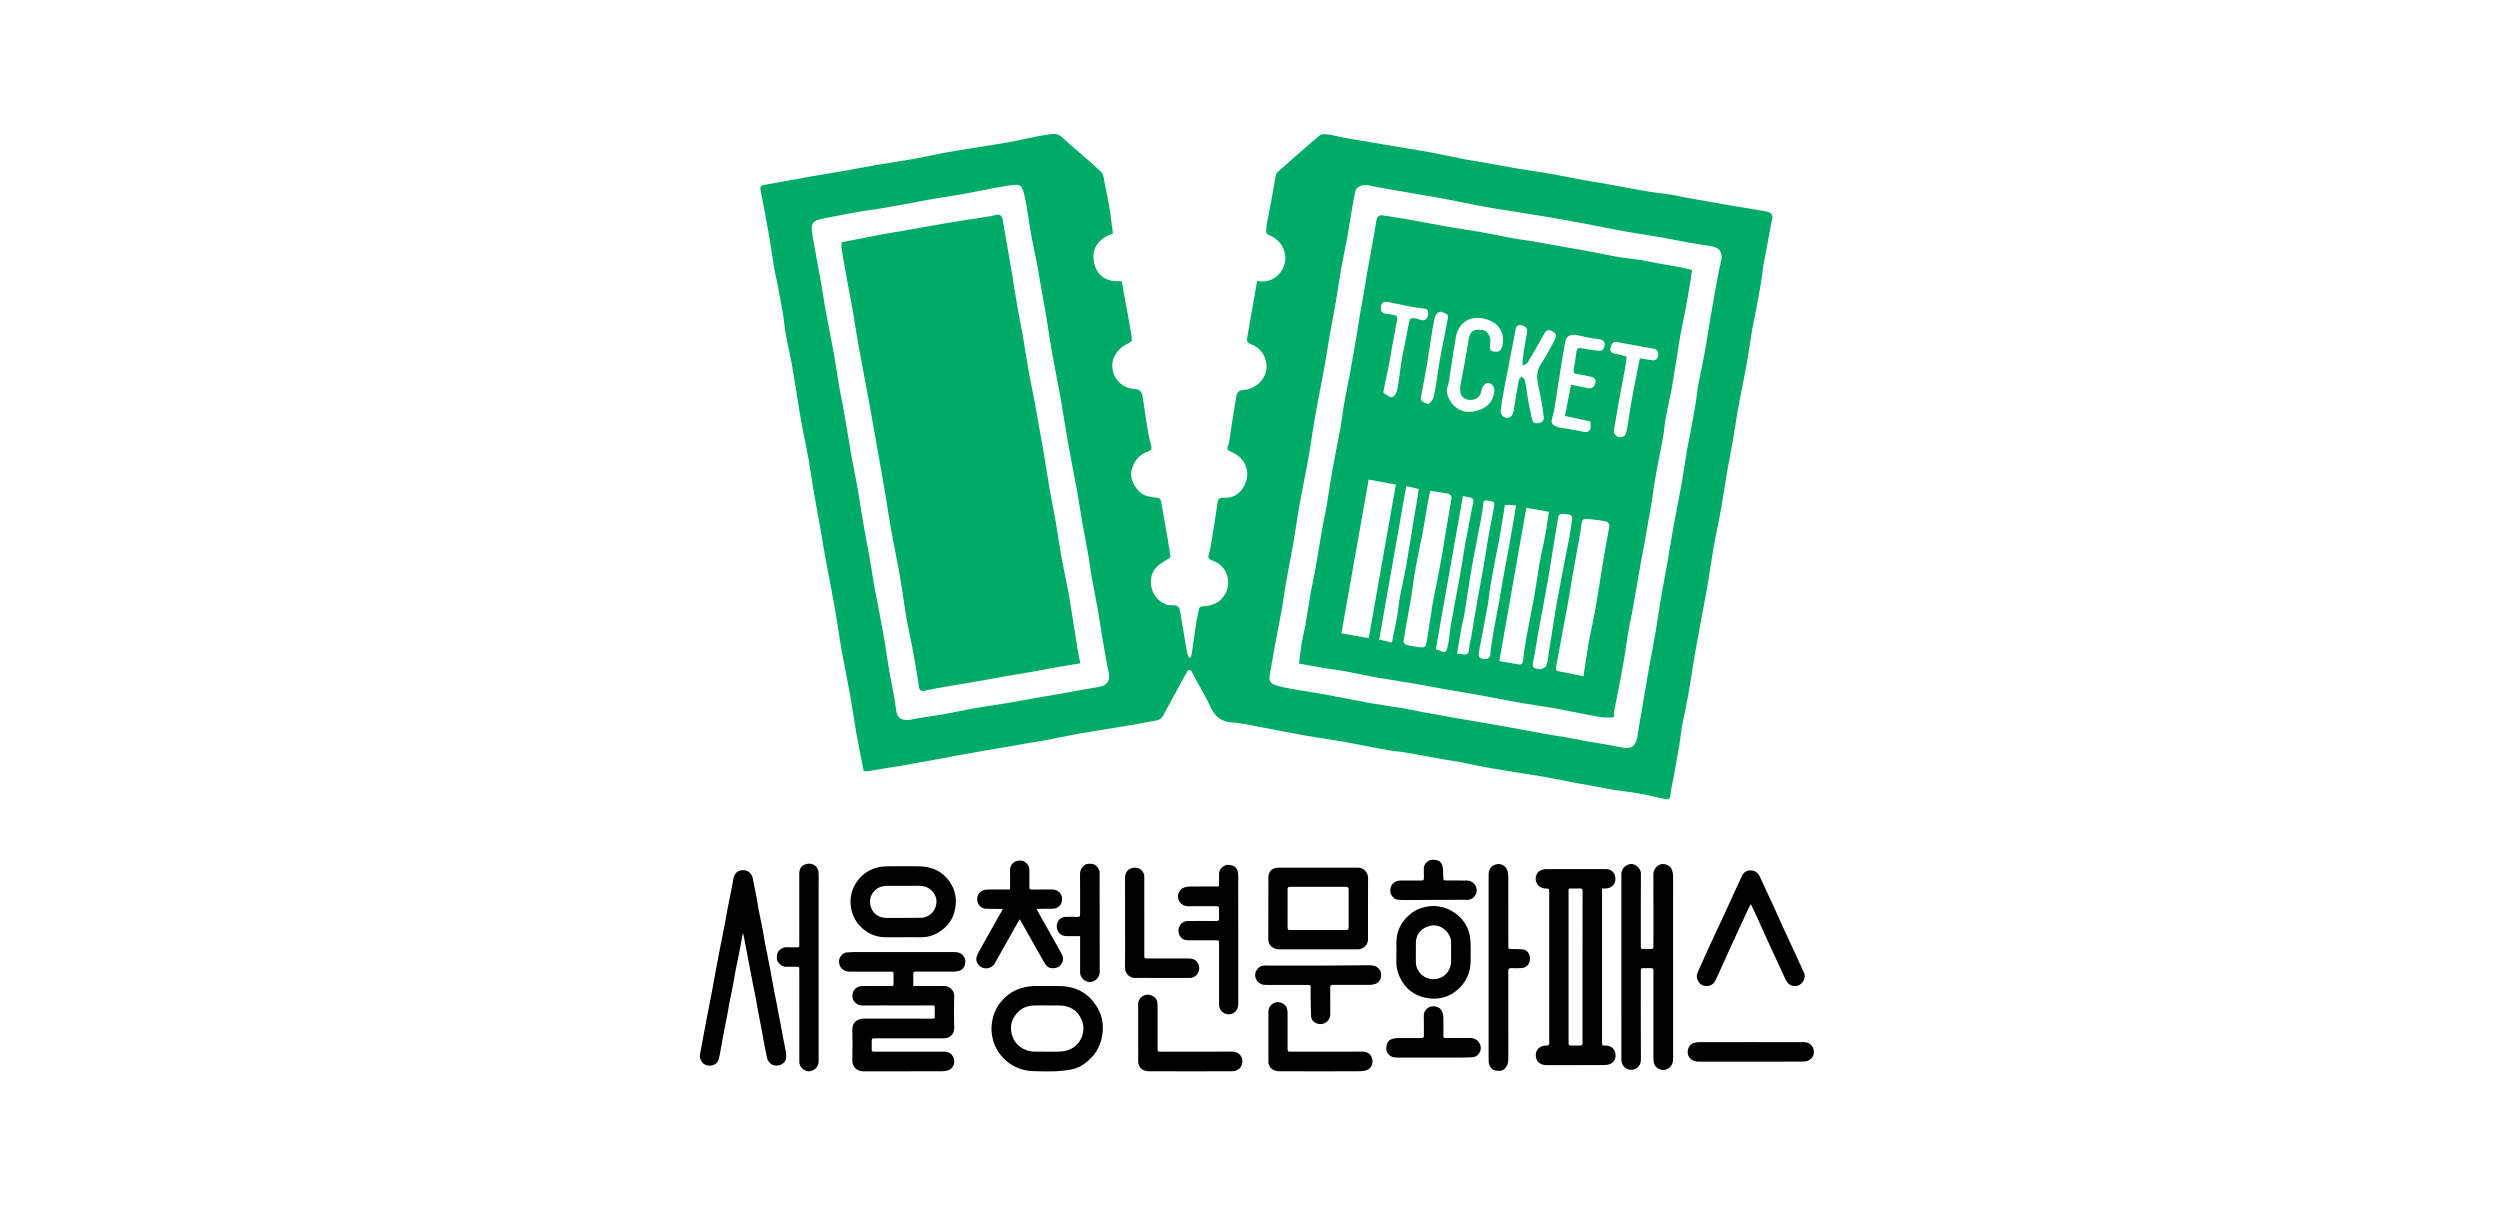
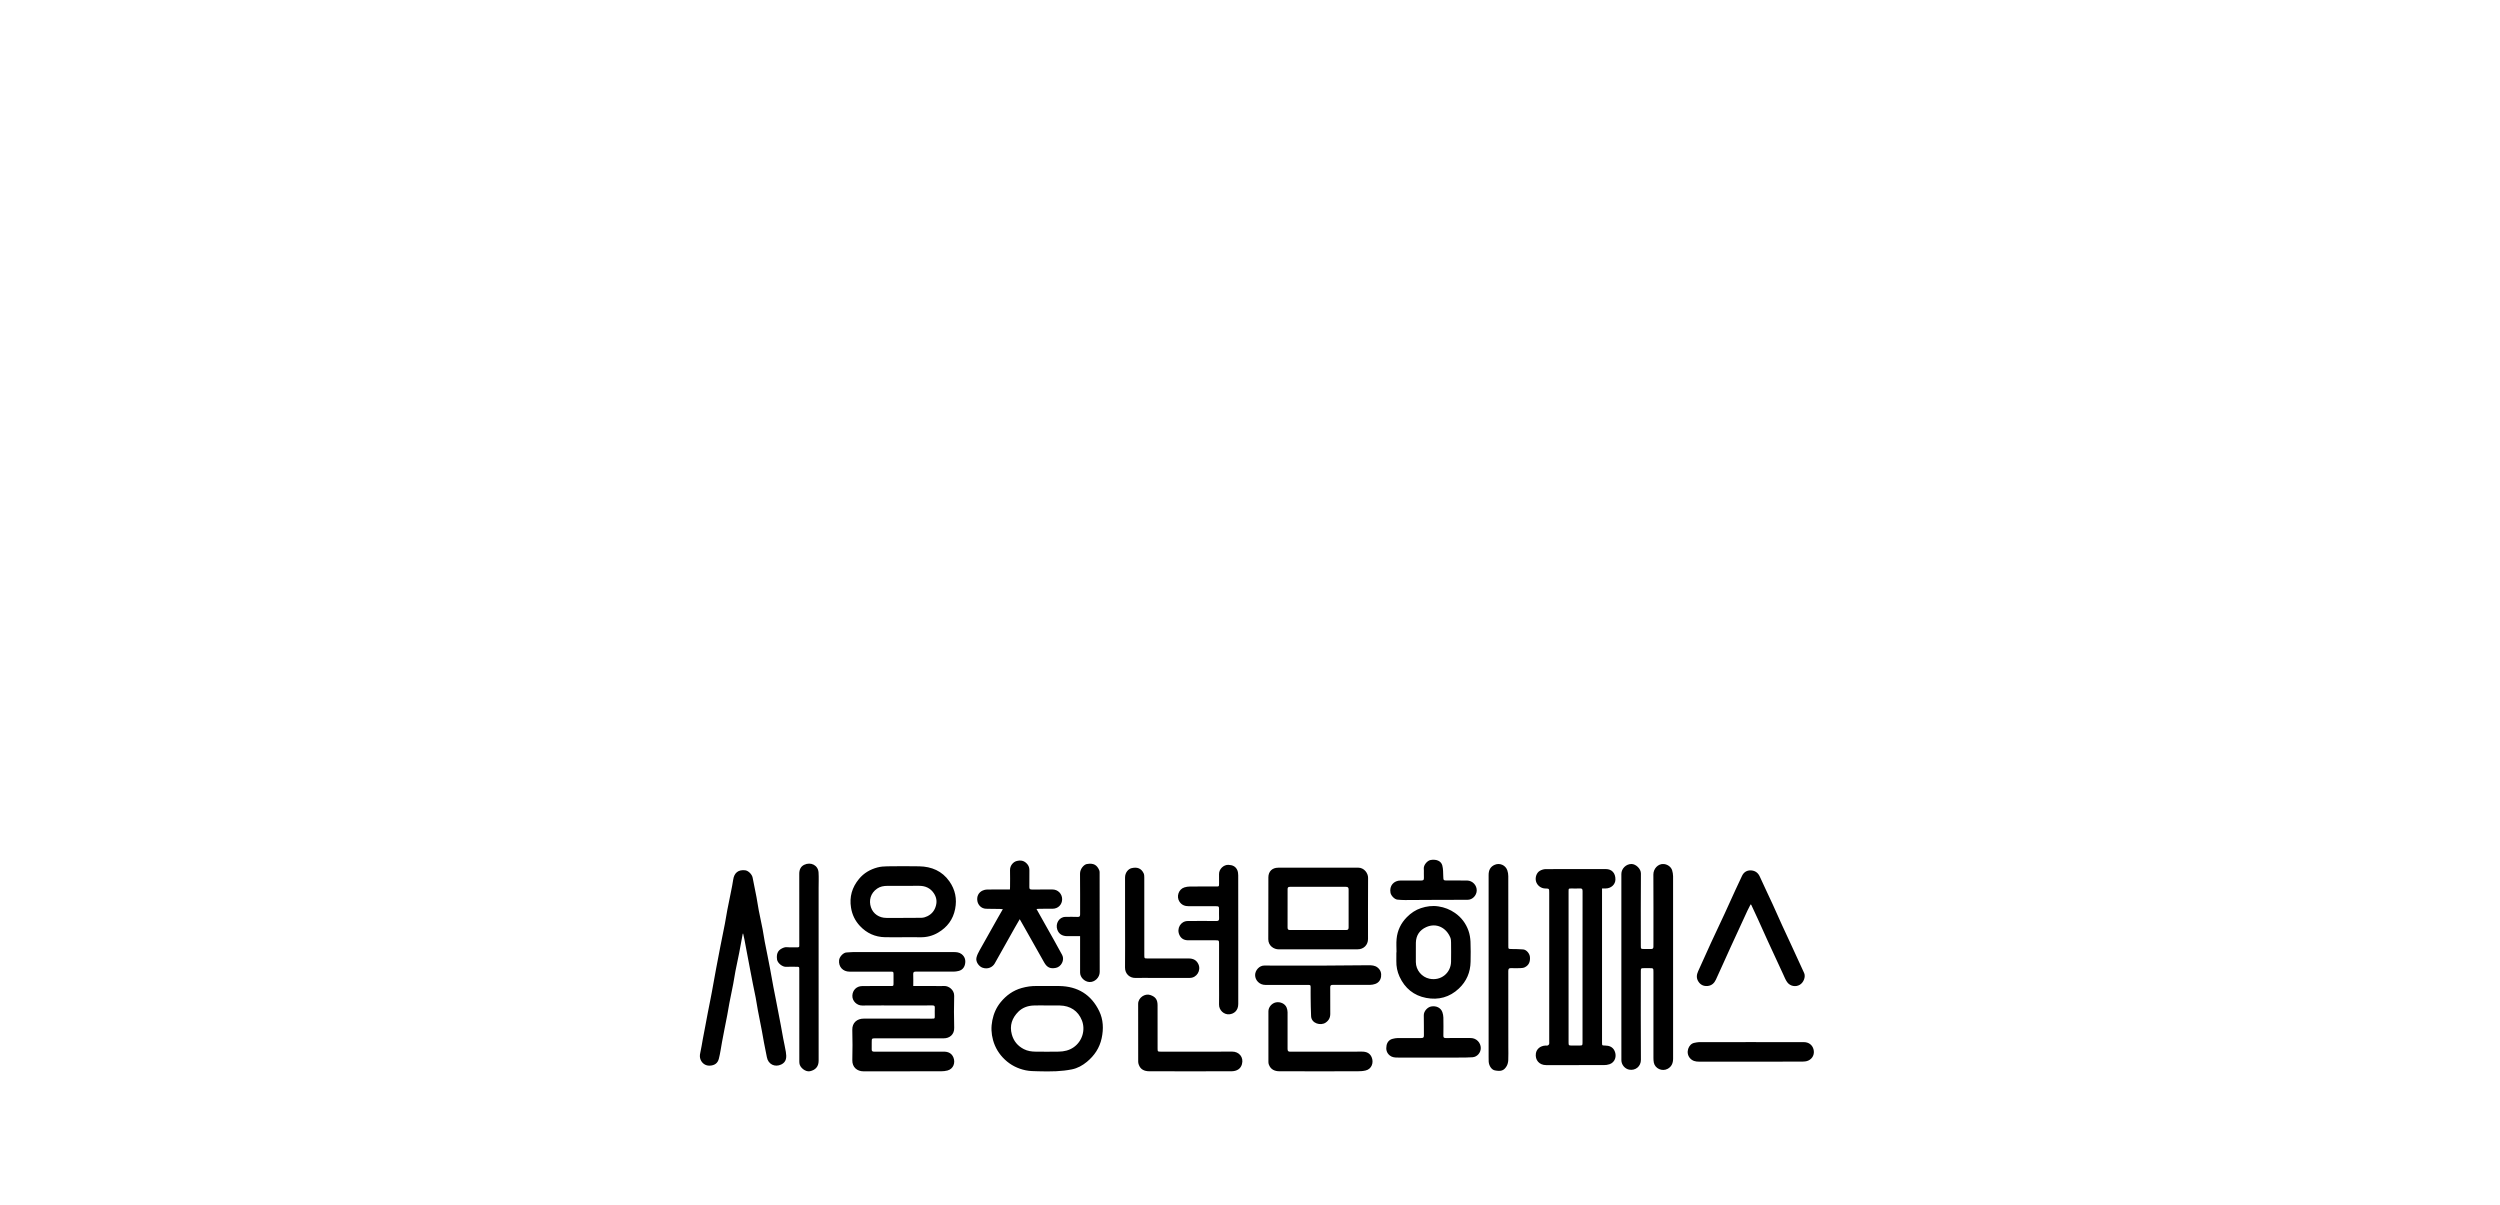
<svg xmlns="http://www.w3.org/2000/svg" width="112px" height="54px" viewBox="0 0 112 54" version="1.1">
  <title>main/ico_site_diverse_m_11</title>
  <g id="Page-1" stroke="none" stroke-width="1" fill="none" fill-rule="evenodd">
    <g id="sfac-main-Quick-240513" transform="translate(-1550, -859)">
      <g id="main/ico_site_diverse_m_11" transform="translate(1550, 859)">
-         <rect id="Rectangle-Copy-23" x="0" y="0" width="112" height="54" />
        <g id="logo_pass" transform="translate(31.354, 6)">
          <path d="M39.543,37.319 L39.543,37.01 C39.543,35.981 39.542,34.951 39.545,33.922 C39.545,33.834 39.524,33.797 39.429,33.802 C39.303,33.81 39.177,33.804 39.051,33.804 C38.918,33.804 38.918,33.805 38.918,33.934 C38.918,34.777 38.918,35.62 38.918,36.464 C38.918,37.878 38.918,39.293 38.918,40.707 C38.918,40.827 38.929,40.839 39.047,40.84 C39.164,40.842 39.28,40.841 39.396,40.84 C39.538,40.84 39.543,40.834 39.543,40.696 C39.543,39.57 39.543,38.445 39.543,37.319 M40.417,33.804 L40.417,33.937 C40.417,36.192 40.417,38.447 40.417,40.703 C40.417,40.838 40.417,40.839 40.553,40.84 C40.741,40.842 40.901,40.903 40.981,41.084 C41.086,41.32 41.001,41.593 40.751,41.678 C40.671,41.705 40.582,41.716 40.498,41.716 C39.637,41.719 38.776,41.718 37.915,41.717 C37.597,41.717 37.413,41.483 37.453,41.197 C37.482,40.994 37.651,40.852 37.889,40.841 C37.922,40.84 37.958,40.848 37.987,40.837 C38.012,40.827 38.038,40.8 38.047,40.775 C38.058,40.745 38.051,40.709 38.051,40.676 C38.051,38.447 38.051,36.219 38.051,33.99 C38.051,33.808 38.051,33.808 37.868,33.804 C37.682,33.8 37.51,33.667 37.46,33.489 C37.411,33.313 37.481,33.097 37.633,33.011 C37.709,32.968 37.805,32.937 37.892,32.936 C38.79,32.931 39.688,32.931 40.585,32.934 C40.858,32.934 41.02,33.116 41.017,33.4 C41.015,33.628 40.822,33.803 40.571,33.804 C40.525,33.804 40.479,33.804 40.417,33.804 M9.56,38.174 C9.906,38.174 10.231,38.174 10.557,38.174 C10.687,38.174 10.817,38.179 10.946,38.173 C11.147,38.163 11.4,38.349 11.393,38.614 C11.382,39.092 11.38,39.571 11.394,40.049 C11.402,40.345 11.188,40.518 10.925,40.517 C10.456,40.515 9.987,40.516 9.518,40.516 C8.973,40.516 8.428,40.516 7.882,40.517 C7.699,40.517 7.699,40.518 7.699,40.696 C7.699,40.802 7.701,40.908 7.698,41.015 C7.696,41.083 7.729,41.112 7.793,41.114 C7.826,41.115 7.859,41.115 7.892,41.115 C8.903,41.115 9.914,41.116 10.925,41.114 C11.124,41.113 11.279,41.185 11.357,41.369 C11.455,41.603 11.366,41.887 11.09,41.96 C10.998,41.984 10.901,41.993 10.806,41.993 C9.649,41.995 8.491,41.993 7.334,41.996 C7.045,41.996 6.822,41.813 6.83,41.493 C6.841,41.041 6.842,40.589 6.829,40.137 C6.82,39.817 7.046,39.633 7.342,39.634 C8.36,39.637 9.377,39.635 10.395,39.635 C10.524,39.635 10.524,39.635 10.524,39.505 C10.524,39.385 10.52,39.266 10.525,39.146 C10.529,39.069 10.503,39.043 10.423,39.043 C9.971,39.047 9.519,39.045 9.067,39.045 C8.468,39.045 7.87,39.04 7.271,39.047 C7.038,39.05 6.821,38.848 6.832,38.602 C6.843,38.353 7.024,38.182 7.262,38.177 C7.687,38.168 8.113,38.174 8.539,38.174 C8.675,38.174 8.676,38.174 8.676,38.035 C8.677,37.916 8.676,37.796 8.676,37.676 C8.675,37.531 8.675,37.53 8.533,37.53 C7.924,37.53 7.316,37.531 6.707,37.53 C6.405,37.53 6.205,37.31 6.238,37.012 C6.255,36.858 6.431,36.672 6.575,36.67 C6.671,36.669 6.766,36.653 6.862,36.653 C8.362,36.652 9.862,36.652 11.362,36.653 C11.49,36.653 11.617,36.66 11.728,36.746 C11.88,36.866 11.916,37.027 11.878,37.199 C11.846,37.346 11.752,37.46 11.595,37.498 C11.522,37.515 11.446,37.529 11.371,37.529 C10.806,37.532 10.241,37.532 9.675,37.528 C9.583,37.528 9.555,37.555 9.558,37.646 C9.565,37.817 9.56,37.989 9.56,38.174 M41.283,37.312 C41.283,35.927 41.285,34.541 41.283,33.156 C41.282,32.913 41.497,32.705 41.737,32.707 C41.933,32.708 42.161,32.922 42.159,33.133 C42.15,34.209 42.155,35.285 42.155,36.362 C42.155,36.513 42.156,36.515 42.313,36.515 C42.416,36.515 42.519,36.514 42.622,36.515 C42.689,36.515 42.719,36.483 42.719,36.417 C42.719,36.328 42.72,36.238 42.72,36.148 C42.72,35.158 42.723,34.168 42.717,33.179 C42.716,32.924 42.923,32.685 43.188,32.709 C43.348,32.723 43.511,32.833 43.558,32.991 C43.582,33.076 43.6,33.166 43.6,33.254 C43.602,35.978 43.602,38.702 43.601,41.426 C43.601,41.621 43.538,41.786 43.353,41.885 C43.11,42.015 42.792,41.873 42.737,41.604 C42.723,41.533 42.72,41.459 42.72,41.386 C42.719,40.108 42.72,38.829 42.72,37.55 C42.72,37.374 42.719,37.374 42.541,37.373 C42.461,37.373 42.381,37.373 42.301,37.373 C42.16,37.375 42.155,37.38 42.155,37.518 C42.155,38.837 42.149,40.156 42.159,41.475 C42.162,41.774 41.913,41.974 41.632,41.92 C41.441,41.884 41.284,41.7 41.284,41.497 C41.283,40.806 41.283,40.115 41.283,39.425 C41.283,38.72 41.283,38.016 41.283,37.312 M5.317,33.087 C5.331,33.315 5.32,33.545 5.32,33.774 L5.32,37.331 C5.32,38.729 5.319,40.127 5.321,41.525 C5.321,41.794 5.163,41.943 4.929,41.991 C4.735,42.032 4.476,41.829 4.459,41.63 L4.455,41.551 L4.454,37.446 C4.454,37.312 4.454,37.312 4.317,37.312 C4.171,37.312 4.024,37.303 3.879,37.314 C3.691,37.329 3.48,37.138 3.458,36.99 C3.41,36.663 3.548,36.529 3.768,36.45 C3.847,36.421 3.945,36.441 4.035,36.441 C4.148,36.44 4.261,36.439 4.374,36.441 C4.433,36.442 4.461,36.421 4.454,36.359 C4.452,36.333 4.454,36.306 4.454,36.28 C4.454,35.237 4.456,34.194 4.453,33.151 C4.452,32.969 4.512,32.821 4.676,32.742 C4.969,32.601 5.297,32.761 5.317,33.087 Z M2.025,32.988 C2.172,33.004 2.336,33.17 2.364,33.319 C2.419,33.611 2.481,33.901 2.537,34.192 C2.573,34.387 2.6,34.583 2.637,34.777 C2.692,35.062 2.755,35.346 2.811,35.631 C2.846,35.815 2.872,36.001 2.906,36.185 C2.944,36.39 2.988,36.593 3.028,36.798 C3.066,36.989 3.104,37.18 3.14,37.371 C3.192,37.653 3.241,37.936 3.294,38.218 C3.331,38.412 3.371,38.606 3.409,38.801 C3.482,39.177 3.555,39.553 3.626,39.93 L3.734,40.524 C3.772,40.725 3.819,40.924 3.852,41.125 C3.891,41.36 3.885,41.574 3.646,41.689 C3.363,41.826 3.061,41.683 3.002,41.363 C2.963,41.146 2.914,40.93 2.873,40.713 C2.839,40.539 2.813,40.363 2.779,40.188 C2.72,39.876 2.655,39.566 2.597,39.254 C2.561,39.067 2.536,38.877 2.5,38.689 C2.463,38.488 2.417,38.288 2.377,38.087 C2.339,37.899 2.304,37.711 2.268,37.522 L2.102,36.648 C2.067,36.463 2.034,36.278 1.998,36.094 C1.98,36.004 1.958,35.915 1.939,35.826 L1.921,35.83 C1.868,36.115 1.818,36.401 1.762,36.686 C1.709,36.957 1.648,37.228 1.595,37.499 C1.558,37.69 1.531,37.883 1.495,38.074 C1.439,38.363 1.378,38.65 1.322,38.939 C1.287,39.117 1.261,39.296 1.227,39.474 C1.186,39.691 1.141,39.908 1.099,40.125 C1.062,40.313 1.026,40.502 0.991,40.69 C0.945,40.939 0.913,41.193 0.849,41.437 C0.798,41.63 0.664,41.73 0.446,41.741 C0.26,41.751 0.104,41.643 0.034,41.478 C-0.011,41.371 -0.006,41.27 0.02,41.159 C0.065,40.96 0.094,40.757 0.131,40.557 C0.166,40.368 0.204,40.18 0.239,39.992 C0.277,39.791 0.313,39.59 0.352,39.389 C0.392,39.181 0.434,38.974 0.475,38.767 C0.496,38.663 0.516,38.559 0.535,38.455 L0.728,37.394 C0.787,37.073 0.849,36.752 0.912,36.432 C0.98,36.082 1.053,35.734 1.121,35.384 L1.231,34.759 L1.395,33.945 C1.43,33.767 1.468,33.589 1.493,33.41 C1.536,33.105 1.72,32.955 2.025,32.988 Z M27.687,35.663 C28.106,35.663 28.525,35.661 28.944,35.665 C29.034,35.666 29.065,35.637 29.064,35.545 C29.06,34.98 29.06,34.416 29.064,33.852 C29.065,33.757 29.029,33.73 28.942,33.73 C28.108,33.732 27.274,33.732 26.44,33.73 C26.36,33.73 26.329,33.753 26.33,33.838 C26.333,34.409 26.333,34.98 26.329,35.551 C26.328,35.648 26.365,35.666 26.451,35.665 C26.863,35.661 27.275,35.663 27.687,35.663 M27.705,36.529 C27.116,36.529 26.528,36.526 25.939,36.531 C25.715,36.533 25.463,36.372 25.465,36.074 C25.471,35.151 25.465,34.227 25.469,33.304 C25.47,33.039 25.642,32.874 25.908,32.873 C27.102,32.872 28.295,32.876 29.489,32.871 C29.766,32.87 29.938,33.125 29.936,33.327 C29.93,34.241 29.933,35.154 29.933,36.068 C29.933,36.334 29.738,36.529 29.471,36.529 C28.882,36.53 28.293,36.529 27.705,36.529 M15.56,39.045 C15.35,39.045 15.14,39.036 14.932,39.047 C14.683,39.061 14.452,39.143 14.272,39.32 C13.986,39.604 13.865,39.942 13.976,40.345 C14.059,40.644 14.24,40.86 14.514,41.001 C14.682,41.088 14.864,41.113 15.05,41.114 C15.392,41.117 15.735,41.12 16.077,41.113 C16.316,41.108 16.541,41.061 16.747,40.917 C17.136,40.645 17.281,40.138 17.116,39.716 C16.946,39.282 16.587,39.055 16.128,39.046 C15.939,39.042 15.749,39.045 15.56,39.045 M15.565,38.174 C15.744,38.174 15.924,38.172 16.103,38.174 C16.928,38.186 17.534,38.56 17.891,39.299 C18.075,39.68 18.09,40.092 18.001,40.51 C17.908,40.947 17.676,41.291 17.339,41.57 C17.142,41.733 16.917,41.858 16.666,41.908 C16.437,41.954 16.202,41.98 15.969,41.991 C15.697,42.005 15.424,42 15.151,41.993 C14.966,41.988 14.777,41.988 14.597,41.95 C14.244,41.876 13.927,41.719 13.663,41.469 C13.406,41.227 13.227,40.934 13.134,40.596 C13.054,40.307 13.042,40.012 13.102,39.712 C13.163,39.408 13.282,39.134 13.477,38.897 C13.726,38.593 14.032,38.371 14.42,38.262 C14.643,38.2 14.866,38.168 15.096,38.173 C15.252,38.177 15.409,38.174 15.565,38.174 M17.894,32.992 C17.905,33.019 17.908,33.051 17.909,33.082 L17.909,33.129 C17.91,34.6 17.908,36.071 17.913,37.543 C17.914,37.793 17.688,38.012 17.445,37.994 C17.235,37.979 17.035,37.788 17.034,37.575 L17.034,36.823 L17.034,35.94 C16.829,35.94 16.641,35.943 16.452,35.94 C16.247,35.936 16.087,35.854 16.014,35.651 C15.918,35.38 16.092,35.081 16.372,35.077 C16.555,35.074 16.738,35.07 16.92,35.078 C17.017,35.083 17.036,35.045 17.035,34.959 C17.032,34.354 17.04,33.75 17.031,33.145 C17.028,32.925 17.207,32.731 17.335,32.709 C17.637,32.657 17.79,32.747 17.894,32.992 Z M14.682,32.73 C14.744,32.809 14.764,32.9 14.763,32.999 C14.761,33.245 14.766,33.49 14.761,33.736 C14.759,33.823 14.783,33.851 14.872,33.85 C15.181,33.846 15.49,33.848 15.799,33.849 C16.04,33.849 16.229,34.041 16.23,34.283 C16.23,34.529 16.046,34.712 15.799,34.712 C15.603,34.713 15.407,34.712 15.21,34.713 C15.172,34.713 15.133,34.719 15.081,34.723 C15.227,34.983 15.366,35.231 15.505,35.479 C15.748,35.914 15.997,36.344 16.231,36.783 C16.354,37.015 16.183,37.314 15.953,37.36 C15.702,37.412 15.553,37.345 15.424,37.115 C15.135,36.602 14.845,36.088 14.555,35.575 C14.485,35.45 14.414,35.326 14.33,35.179 C14.252,35.315 14.185,35.428 14.12,35.542 C13.817,36.081 13.512,36.62 13.211,37.16 C13.12,37.323 12.906,37.442 12.656,37.351 C12.507,37.297 12.351,37.094 12.39,36.91 C12.415,36.791 12.475,36.677 12.535,36.569 C12.801,36.089 13.073,35.611 13.343,35.132 C13.416,35.004 13.49,34.877 13.573,34.731 C13.512,34.726 13.474,34.721 13.436,34.72 C13.23,34.717 13.024,34.72 12.818,34.712 C12.602,34.703 12.469,34.54 12.436,34.385 C12.39,34.169 12.482,33.978 12.673,33.895 C12.734,33.868 12.805,33.851 12.872,33.85 C13.207,33.846 13.543,33.848 13.891,33.848 C13.893,33.807 13.896,33.772 13.896,33.737 C13.897,33.488 13.902,33.239 13.895,32.99 C13.888,32.769 14.049,32.616 14.176,32.579 C14.382,32.52 14.546,32.556 14.682,32.73 Z M9.113,35.122 C9.113,35.121 9.113,35.12 9.113,35.119 C9.389,35.119 9.664,35.124 9.94,35.116 C10.026,35.113 10.116,35.085 10.194,35.046 C10.394,34.947 10.52,34.79 10.578,34.566 C10.632,34.359 10.59,34.179 10.479,34.014 C10.327,33.787 10.101,33.685 9.828,33.685 C9.35,33.686 8.871,33.683 8.393,33.687 C8.234,33.688 8.079,33.714 7.942,33.809 C7.638,34.018 7.565,34.347 7.664,34.646 C7.762,34.945 8.041,35.123 8.355,35.122 C8.608,35.122 8.86,35.122 9.113,35.122 M9.104,35.988 C8.834,35.988 8.565,35.992 8.296,35.987 C7.85,35.978 7.475,35.808 7.17,35.482 C6.954,35.25 6.822,34.979 6.772,34.665 C6.693,34.18 6.817,33.756 7.128,33.378 C7.348,33.11 7.631,32.949 7.957,32.861 C8.1,32.823 8.253,32.813 8.401,32.811 C8.877,32.805 9.352,32.801 9.827,32.811 C10.381,32.822 10.852,33.019 11.179,33.485 C11.441,33.859 11.525,34.269 11.436,34.723 C11.343,35.195 11.082,35.54 10.676,35.78 C10.43,35.926 10.16,35.995 9.872,35.989 C9.616,35.984 9.36,35.988 9.104,35.988 M35.336,37.346 C35.336,35.964 35.337,34.583 35.336,33.201 C35.335,32.987 35.412,32.824 35.619,32.739 C35.835,32.65 36.092,32.757 36.173,32.989 C36.202,33.072 36.217,33.164 36.217,33.251 C36.22,34.291 36.219,35.33 36.219,36.37 C36.219,36.514 36.219,36.513 36.361,36.516 C36.537,36.519 36.713,36.518 36.888,36.535 C37.037,36.55 37.174,36.722 37.187,36.871 C37.205,37.074 37.147,37.239 36.959,37.333 C36.9,37.363 36.825,37.369 36.757,37.372 C36.621,37.377 36.484,37.378 36.348,37.372 C36.25,37.367 36.217,37.4 36.217,37.502 C36.22,38.635 36.219,39.767 36.219,40.899 C36.219,41.099 36.226,41.298 36.216,41.497 C36.211,41.586 36.189,41.684 36.145,41.76 C36.02,41.973 35.883,42.005 35.617,41.954 C35.468,41.926 35.351,41.748 35.339,41.56 C35.335,41.494 35.336,41.427 35.336,41.361 C35.336,40.023 35.336,38.684 35.336,37.346 M47.072,34.518 C47.026,34.61 46.976,34.7 46.933,34.793 C46.679,35.342 46.425,35.892 46.173,36.443 C45.953,36.924 45.74,37.41 45.517,37.89 C45.447,38.043 45.33,38.154 45.151,38.172 C44.968,38.189 44.822,38.121 44.726,37.961 C44.637,37.813 44.654,37.664 44.721,37.515 C44.912,37.092 45.101,36.668 45.295,36.246 C45.498,35.806 45.707,35.37 45.91,34.931 C46.071,34.583 46.227,34.233 46.387,33.884 C46.486,33.667 46.586,33.451 46.69,33.236 C46.773,33.063 46.92,32.98 47.106,32.995 C47.283,33.009 47.41,33.104 47.487,33.276 C47.674,33.691 47.872,34.1 48.062,34.513 C48.206,34.825 48.343,35.14 48.485,35.453 C48.627,35.762 48.772,36.071 48.915,36.38 C49.101,36.784 49.288,37.188 49.472,37.593 C49.547,37.761 49.449,38.017 49.277,38.118 C49.092,38.228 48.843,38.184 48.711,38 C48.636,37.896 48.589,37.77 48.534,37.652 C48.305,37.16 48.077,36.667 47.85,36.173 C47.698,35.84 47.55,35.505 47.398,35.172 C47.301,34.958 47.2,34.746 47.101,34.533 C47.091,34.528 47.082,34.523 47.072,34.518 M20.178,38.576 C20.405,38.652 20.504,38.778 20.505,39.029 C20.507,39.673 20.505,40.318 20.506,40.962 C20.506,41.11 20.509,41.114 20.656,41.114 C21.72,41.115 22.784,41.119 23.848,41.112 C24.149,41.11 24.374,41.357 24.285,41.677 C24.228,41.88 24.064,41.991 23.813,41.993 C23.198,41.998 22.583,41.995 21.968,41.995 C21.356,41.995 20.744,41.998 20.133,41.993 C19.918,41.991 19.737,41.917 19.661,41.691 C19.647,41.651 19.637,41.608 19.637,41.566 C19.636,40.702 19.639,39.839 19.635,38.975 C19.634,38.695 19.939,38.495 20.178,38.576 Z M23.683,32.745 C23.867,32.753 24.005,32.817 24.078,32.984 C24.108,33.054 24.117,33.138 24.118,33.216 L24.119,34.651 L24.12,36.086 C24.12,37.05 24.118,38.013 24.12,38.976 C24.121,39.275 23.929,39.424 23.712,39.441 C23.481,39.46 23.253,39.261 23.259,38.999 C23.265,38.717 23.26,38.434 23.26,38.152 L23.26,37.22 L23.26,36.288 C23.26,36.129 23.255,36.125 23.1,36.125 C22.694,36.125 22.288,36.124 21.883,36.125 C21.705,36.126 21.567,36.059 21.488,35.896 C21.342,35.595 21.544,35.267 21.849,35.262 C22.277,35.255 22.707,35.258 23.136,35.262 C23.232,35.263 23.266,35.234 23.261,35.138 C23.255,35.002 23.26,34.866 23.259,34.729 C23.259,34.614 23.244,34.599 23.125,34.599 C22.719,34.598 22.314,34.596 21.908,34.599 C21.731,34.6 21.586,34.547 21.486,34.394 C21.336,34.166 21.448,33.834 21.708,33.755 C21.786,33.731 21.87,33.717 21.951,33.717 L22.54,33.714 L23.128,33.715 C23.258,33.715 23.259,33.714 23.26,33.579 C23.26,33.44 23.263,33.3 23.259,33.161 C23.254,32.935 23.465,32.735 23.683,32.745 Z M19.883,33.127 C19.908,33.181 19.909,33.249 19.91,33.311 C19.911,34.467 19.911,35.623 19.911,36.779 C19.911,36.939 19.911,36.939 20.071,36.939 C20.679,36.939 21.288,36.94 21.896,36.939 C22.093,36.939 22.246,37.005 22.334,37.195 C22.463,37.476 22.26,37.809 21.952,37.81 C21.403,37.813 20.854,37.811 20.306,37.811 C20.043,37.811 19.78,37.806 19.517,37.812 C19.262,37.819 19.044,37.634 19.047,37.344 C19.054,36.677 19.049,36.009 19.049,35.341 C19.049,34.667 19.052,33.992 19.048,33.318 C19.046,33.084 19.202,32.927 19.338,32.894 C19.588,32.833 19.776,32.898 19.883,33.127 Z M32.076,36.652 C32.076,36.801 32.076,36.951 32.076,37.1 C32.078,37.465 32.344,37.774 32.683,37.846 C33.205,37.957 33.644,37.584 33.653,37.087 C33.659,36.799 33.656,36.51 33.653,36.221 C33.652,36.149 33.649,36.071 33.622,36.006 C33.441,35.561 32.996,35.327 32.537,35.536 C32.246,35.668 32.084,35.906 32.077,36.234 C32.074,36.373 32.076,36.513 32.076,36.652 M31.21,36.663 C31.21,36.464 31.194,36.263 31.213,36.065 C31.249,35.688 31.404,35.361 31.674,35.088 C31.855,34.905 32.064,34.763 32.305,34.684 C32.555,34.601 32.813,34.565 33.085,34.606 C33.36,34.648 33.604,34.743 33.829,34.9 C34.117,35.1 34.317,35.369 34.433,35.694 C34.489,35.85 34.516,36.022 34.524,36.188 C34.539,36.486 34.532,36.786 34.528,37.085 C34.52,37.557 34.349,37.961 34.003,38.287 C33.588,38.678 33.089,38.81 32.542,38.707 C31.985,38.602 31.584,38.274 31.345,37.754 C31.243,37.53 31.197,37.297 31.202,37.051 C31.205,36.922 31.203,36.792 31.203,36.663 C31.205,36.663 31.207,36.663 31.21,36.663 M26.286,39.138 C26.312,39.203 26.329,39.277 26.329,39.347 C26.333,39.895 26.333,40.443 26.329,40.991 C26.328,41.088 26.359,41.117 26.454,41.116 C27.525,41.114 28.596,41.116 29.666,41.113 C29.86,41.113 30.013,41.177 30.093,41.356 C30.2,41.596 30.104,41.895 29.822,41.959 C29.707,41.986 29.586,41.993 29.467,41.993 C28.909,41.997 28.35,41.995 27.791,41.995 C27.183,41.995 26.574,41.997 25.966,41.993 C25.75,41.992 25.572,41.913 25.491,41.693 C25.477,41.657 25.471,41.616 25.471,41.577 C25.47,40.82 25.47,40.062 25.471,39.305 C25.471,39.121 25.622,38.944 25.807,38.907 C26.004,38.868 26.216,38.965 26.286,39.138 Z M29.941,37.243 C30.089,37.243 30.238,37.244 30.365,37.348 C30.5,37.458 30.541,37.6 30.517,37.761 C30.493,37.913 30.404,38.029 30.255,38.081 C30.182,38.106 30.101,38.122 30.023,38.122 C29.468,38.126 28.913,38.126 28.357,38.122 C28.266,38.122 28.239,38.147 28.24,38.239 C28.245,38.635 28.241,39.03 28.242,39.425 C28.242,39.593 28.173,39.721 28.033,39.815 C27.817,39.961 27.401,39.857 27.383,39.528 C27.368,39.243 27.368,38.958 27.363,38.673 L27.362,38.468 L27.363,38.264 C27.362,38.145 27.362,38.127 27.276,38.125 L27.226,38.124 C26.594,38.124 25.962,38.125 25.33,38.124 C25.079,38.124 24.876,37.924 24.875,37.682 C24.875,37.479 25.058,37.252 25.294,37.256 C25.746,37.264 26.198,37.258 26.65,37.258 C27.099,37.258 27.548,37.26 27.997,37.258 C28.645,37.254 29.293,37.246 29.941,37.243 Z M47.081,40.686 C47.872,40.686 48.663,40.685 49.454,40.687 C49.688,40.688 49.839,40.821 49.89,41.004 C49.949,41.218 49.858,41.423 49.655,41.515 C49.574,41.551 49.475,41.561 49.384,41.561 C47.842,41.564 46.3,41.563 44.757,41.562 C44.608,41.562 44.47,41.533 44.359,41.408 C44.143,41.165 44.288,40.767 44.555,40.719 C44.626,40.706 44.697,40.688 44.768,40.687 C45.539,40.685 46.31,40.686 47.081,40.686 M32.862,41.38 C32.33,41.38 31.798,41.382 31.266,41.379 C31.142,41.379 31.018,41.373 30.91,41.287 C30.759,41.166 30.73,41.005 30.764,40.833 C30.794,40.685 30.887,40.573 31.046,40.537 C31.116,40.521 31.188,40.505 31.259,40.505 C31.612,40.501 31.964,40.501 32.316,40.504 C32.403,40.505 32.439,40.484 32.437,40.387 C32.43,40.089 32.442,39.79 32.432,39.491 C32.426,39.301 32.599,39.12 32.763,39.09 C32.994,39.048 33.196,39.152 33.264,39.344 C33.291,39.421 33.307,39.504 33.309,39.585 C33.314,39.854 33.314,40.123 33.309,40.392 C33.307,40.478 33.33,40.506 33.42,40.505 C33.792,40.5 34.164,40.501 34.536,40.504 C34.797,40.506 34.984,40.72 34.985,40.95 C34.987,41.161 34.824,41.35 34.615,41.365 C34.413,41.38 34.211,41.378 34.008,41.379 C33.626,41.381 33.244,41.38 32.862,41.38 M33.891,33.446 C34.051,33.446 34.21,33.444 34.37,33.447 C34.624,33.452 34.814,33.67 34.803,33.904 C34.794,34.111 34.621,34.311 34.391,34.311 C33.458,34.309 32.524,34.319 31.591,34.322 C31.478,34.323 31.365,34.314 31.253,34.304 C31.127,34.294 30.965,34.131 30.94,33.995 C30.882,33.686 31.082,33.447 31.398,33.447 C31.701,33.446 32.003,33.444 32.305,33.448 C32.4,33.449 32.444,33.428 32.437,33.321 C32.427,33.186 32.443,33.049 32.432,32.913 C32.42,32.755 32.587,32.553 32.742,32.527 C32.994,32.484 33.209,32.571 33.261,32.773 C33.301,32.926 33.299,33.092 33.304,33.252 C33.311,33.446 33.306,33.446 33.502,33.446 C33.632,33.446 33.761,33.446 33.891,33.446" id="Combined-Shape" fill="#000000" />
-           <path d="M16.215,0.142 C16.794,0.669 17.407,1.159 17.974,1.699 C18.103,1.822 18.107,2.085 18.151,2.288 C18.228,2.643 18.299,2.999 18.357,3.357 C18.415,3.716 18.455,4.077 18.506,4.463 C17.862,4.68 17.515,5.136 17.669,5.803 C17.803,6.381 18.249,6.655 18.897,6.591 C18.971,6.994 19.043,7.387 19.115,7.78 C19.166,8.06 19.22,8.341 19.268,8.621 C19.303,8.823 19.347,9.025 19.354,9.228 C19.356,9.283 19.249,9.366 19.176,9.396 C18.746,9.573 18.437,10.019 18.479,10.477 C18.519,10.907 18.819,11.286 19.268,11.4 C19.397,11.432 19.543,11.414 19.66,11.468 C19.738,11.503 19.811,11.618 19.826,11.708 C19.906,12.176 19.962,12.649 20.038,13.118 C20.082,13.395 20.138,13.671 20.21,13.941 C20.251,14.092 20.252,14.17 20.076,14.227 C19.64,14.369 19.415,14.715 19.326,15.139 C19.259,15.458 19.544,16.052 19.977,16.203 C20.13,16.257 20.297,16.283 20.459,16.295 C20.603,16.306 20.651,16.369 20.673,16.504 C20.767,17.071 20.873,17.636 20.97,18.202 C21.016,18.469 21.05,18.739 21.084,18.972 C20.885,19.102 20.696,19.201 20.536,19.334 C20,19.777 20.107,20.762 20.891,21.085 C21.017,21.137 21.18,21.094 21.319,21.125 C21.386,21.139 21.475,21.215 21.489,21.278 C21.553,21.567 21.594,21.861 21.643,22.153 C21.704,22.511 21.761,22.869 21.826,23.226 L21.849,23.308 L21.912,23.47 C21.937,23.466 21.963,23.462 21.988,23.459 C22.005,23.397 22.03,23.336 22.039,23.273 C22.108,22.803 22.171,22.331 22.242,21.861 C22.269,21.682 22.323,21.507 22.348,21.328 C22.371,21.167 22.485,21.165 22.599,21.156 C23.014,21.124 23.352,20.967 23.549,20.579 C23.824,20.038 23.603,19.358 23.017,19.136 C22.759,19.038 22.748,18.994 22.829,18.717 C22.893,18.502 22.918,18.275 22.954,18.052 C23.037,17.537 23.123,17.021 23.193,16.503 C23.219,16.313 23.324,16.29 23.478,16.299 C23.91,16.325 24.225,16.095 24.398,15.746 C24.697,15.145 24.447,14.501 23.796,14.239 C23.647,14.179 23.596,14.149 23.663,13.969 C23.744,13.753 23.749,13.51 23.787,13.279 C23.867,12.778 23.944,12.276 24.028,11.776 C24.058,11.593 24.12,11.488 24.36,11.471 C24.965,11.43 25.47,10.874 25.377,10.275 C25.314,9.871 25.075,9.562 24.678,9.413 C24.538,9.361 24.489,9.299 24.517,9.146 C24.669,8.303 24.813,7.458 24.964,6.588 C25.382,6.66 25.725,6.545 25.977,6.244 C26.395,5.745 26.29,4.994 25.688,4.624 C25.587,4.562 25.414,4.527 25.391,4.446 C25.35,4.302 25.385,4.13 25.411,3.973 C25.462,3.668 25.532,3.365 25.588,3.06 C25.662,2.652 25.726,2.243 25.807,1.836 C25.819,1.771 25.882,1.707 25.937,1.659 C26.544,1.124 27.149,0.585 27.77,0.066 C27.852,-0.002 28.023,0.005 28.147,0.023 C28.407,0.06 28.662,0.136 28.921,0.181 C29.652,0.309 30.385,0.429 31.117,0.553 C31.673,0.646 32.231,0.733 32.786,0.836 C33.27,0.926 33.75,1.036 34.232,1.131 C34.455,1.175 34.681,1.202 34.904,1.242 C35.477,1.343 36.047,1.452 36.62,1.549 C37.129,1.635 37.64,1.703 38.148,1.791 C38.618,1.873 39.084,1.975 39.552,2.063 C39.826,2.114 40.102,2.151 40.376,2.199 C40.889,2.29 41.402,2.385 41.915,2.477 C42.153,2.52 42.39,2.569 42.629,2.604 C42.913,2.647 43.199,2.671 43.483,2.714 C43.684,2.745 43.882,2.798 44.083,2.834 C44.687,2.944 45.291,3.053 45.895,3.157 L47.637,3.448 C47.748,3.467 47.865,3.489 47.963,3.542 C48.014,3.57 48.063,3.673 48.052,3.731 C47.927,4.424 47.787,5.114 47.661,5.807 C47.61,6.08 47.591,6.359 47.545,6.634 C47.468,7.089 47.383,7.542 47.298,7.996 C47.25,8.255 47.186,8.512 47.142,8.773 C47.057,9.281 46.989,9.793 46.898,10.299 C46.778,10.967 46.636,11.631 46.514,12.298 C46.428,12.767 46.366,13.241 46.284,13.711 C46.196,14.216 46.093,14.718 46.006,15.223 C45.918,15.731 45.849,16.242 45.759,16.749 C45.671,17.241 45.566,17.729 45.472,18.22 C45.428,18.45 45.389,18.681 45.352,18.912 C45.272,19.404 45.2,19.898 45.115,20.389 C45.028,20.888 44.928,21.384 44.837,21.883 C44.734,22.439 44.631,22.996 44.535,23.554 C44.449,24.061 44.38,24.571 44.29,25.078 C44.204,25.562 44.095,26.042 44.005,26.525 C43.954,26.799 43.929,27.078 43.883,27.354 C43.804,27.824 43.721,28.292 43.636,28.761 L43.522,29.325 C43.504,29.419 43.489,29.514 43.48,29.609 C43.462,29.777 43.401,29.828 43.253,29.799 L42.387,29.612 C42.18,29.57 41.973,29.528 41.765,29.496 C41.496,29.455 41.225,29.431 40.957,29.388 C40.673,29.342 40.391,29.283 40.107,29.231 L39.213,29.07 C38.893,29.01 38.574,28.945 38.254,28.884 C38.031,28.842 37.808,28.797 37.584,28.761 C36.882,28.647 36.179,28.544 35.478,28.422 C35.001,28.34 34.529,28.232 34.053,28.141 C33.823,28.097 33.589,28.067 33.358,28.026 C32.792,27.925 32.227,27.817 31.66,27.721 C31.377,27.672 31.09,27.652 30.808,27.603 C30.317,27.516 29.829,27.417 29.34,27.323 C29.125,27.282 28.91,27.239 28.694,27.204 C28.179,27.12 27.661,27.048 27.148,26.957 C26.471,26.836 25.797,26.699 25.121,26.574 C24.697,26.496 24.273,26.391 23.845,26.368 C23.343,26.34 23.066,26.086 22.87,25.656 C22.706,25.297 22.5,24.956 22.312,24.607 C22.222,24.44 22.135,24.27 22.042,24.104 C21.968,23.972 21.891,23.975 21.818,24.11 C21.461,24.764 21.099,25.415 20.747,26.072 C20.621,26.308 20.377,26.283 20.185,26.323 C19.465,26.468 18.737,26.577 18.013,26.698 C17.648,26.76 17.282,26.812 16.919,26.879 C16.451,26.966 15.985,27.066 15.517,27.155 C15.257,27.205 14.995,27.241 14.734,27.286 C14.42,27.34 14.107,27.398 13.793,27.453 L12.88,27.606 C12.403,27.69 11.927,27.776 11.451,27.862 C11.176,27.913 10.902,27.967 10.628,28.017 C10.069,28.118 9.51,28.218 8.951,28.317 C8.788,28.345 8.623,28.367 8.459,28.394 C8.137,28.447 7.815,28.505 7.493,28.554 C7.437,28.562 7.376,28.54 7.337,28.534 C7.22,27.933 7.101,27.355 6.997,26.775 C6.906,26.268 6.841,25.756 6.75,25.25 C6.628,24.566 6.491,23.886 6.362,23.204 C6.326,23.01 6.297,22.816 6.265,22.622 C6.182,22.106 6.107,21.589 6.016,21.076 C5.895,20.4 5.757,19.726 5.633,19.051 C5.551,18.604 5.482,18.155 5.404,17.708 C5.31,17.174 5.207,16.641 5.116,16.106 C5.03,15.598 4.961,15.087 4.871,14.579 C4.787,14.11 4.685,13.644 4.594,13.176 C4.55,12.947 4.508,12.717 4.471,12.486 C4.357,11.785 4.254,11.082 4.131,10.382 C4.046,9.898 3.929,9.419 3.84,8.936 C3.79,8.662 3.777,8.381 3.73,8.107 C3.651,7.637 3.561,7.169 3.472,6.701 C3.429,6.479 3.371,6.26 3.334,6.037 C3.248,5.522 3.178,5.004 3.088,4.489 C2.972,3.828 2.844,3.168 2.718,2.508 C2.693,2.377 2.721,2.313 2.864,2.288 C3.585,2.162 4.304,2.024 5.025,1.897 L6.436,1.661 C6.932,1.574 7.426,1.475 7.922,1.389 C8.43,1.302 8.942,1.233 9.449,1.142 C9.941,1.054 10.429,0.948 10.919,0.852 C11.126,0.812 11.334,0.775 11.541,0.741 C12.251,0.628 12.963,0.524 13.671,0.401 C14.156,0.317 14.635,0.205 15.117,0.11 C15.324,0.069 15.532,0.031 15.742,0.007 C15.913,-0.013 16.064,0.004 16.215,0.142 Z M29.364,2.577 C29.273,2.981 29.212,3.393 29.142,3.803 C29.096,4.07 29.06,4.339 29.01,4.606 C28.922,5.074 28.819,5.54 28.736,6.009 C28.646,6.516 28.577,7.028 28.489,7.535 C28.403,8.04 28.301,8.542 28.213,9.047 C28.129,9.524 28.06,10.004 27.974,10.48 C27.851,11.157 27.713,11.83 27.591,12.506 C27.501,13.013 27.426,13.522 27.344,14.03 C27.312,14.232 27.282,14.434 27.244,14.635 C27.116,15.31 26.979,15.983 26.857,16.659 C26.767,17.166 26.697,17.676 26.614,18.184 C26.578,18.408 26.532,18.63 26.491,18.853 C26.397,19.36 26.301,19.865 26.213,20.372 C26.166,20.639 26.142,20.911 26.093,21.177 C25.97,21.853 25.836,22.527 25.711,23.202 C25.646,23.552 25.596,23.904 25.528,24.254 C25.491,24.445 25.55,24.609 25.716,24.669 C25.972,24.762 26.246,24.815 26.516,24.864 L27.973,25.105 C28.648,25.228 29.32,25.37 29.996,25.491 C30.51,25.583 31.028,25.653 31.544,25.738 C31.782,25.778 32.017,25.834 32.254,25.878 C32.745,25.968 33.236,26.055 33.727,26.142 C34.038,26.197 34.35,26.249 34.661,26.303 C34.968,26.355 35.275,26.408 35.581,26.462 C35.864,26.512 36.147,26.561 36.429,26.613 C36.898,26.698 37.365,26.79 37.833,26.873 C38.152,26.93 38.473,26.975 38.793,27.03 L39.644,27.191 C39.963,27.248 40.284,27.298 40.604,27.355 C40.903,27.407 41.201,27.465 41.469,27.514 C41.803,27.519 41.947,27.357 42.005,26.973 C42.059,26.608 42.125,26.244 42.186,25.88 C42.302,25.201 42.416,24.522 42.535,23.843 C42.63,23.309 42.737,22.777 42.828,22.242 C42.916,21.727 42.985,21.209 43.073,20.693 C43.157,20.196 43.257,19.702 43.344,19.205 C43.429,18.721 43.502,18.234 43.59,17.75 C43.712,17.074 43.85,16.4 43.971,15.724 C44.061,15.217 44.132,14.708 44.216,14.2 C44.255,13.969 44.309,13.741 44.352,13.511 C44.442,13.02 44.533,12.529 44.616,12.037 C44.663,11.761 44.682,11.481 44.732,11.206 C44.821,10.73 44.933,10.258 45.02,9.782 C45.112,9.275 45.183,8.765 45.269,8.257 C45.361,7.714 45.458,7.172 45.557,6.63 C45.615,6.318 45.676,6.005 45.748,5.696 C45.837,5.313 45.687,5.083 45.295,5.025 C45.003,4.981 44.709,4.941 44.418,4.888 C43.945,4.803 43.474,4.703 42.999,4.621 C42.507,4.535 42.011,4.47 41.519,4.381 C40.85,4.259 40.185,4.119 39.517,3.995 C38.914,3.882 38.311,3.774 37.706,3.674 C36.997,3.556 36.287,3.45 35.578,3.336 C35.354,3.3 35.132,3.259 34.91,3.216 C34.435,3.123 33.961,3.024 33.485,2.933 C33.135,2.866 32.783,2.807 32.432,2.746 C31.994,2.669 31.556,2.595 31.118,2.518 C30.752,2.453 30.385,2.399 30.024,2.315 C29.716,2.243 29.42,2.329 29.364,2.577 Z M13.854,2.308 C13.167,2.415 12.488,2.569 11.805,2.692 C11.299,2.782 10.789,2.853 10.282,2.938 C10.036,2.98 9.793,3.038 9.548,3.082 C9.065,3.171 8.582,3.258 8.098,3.34 L7.248,3.466 C6.89,3.527 6.533,3.595 6.176,3.664 C5.88,3.722 5.581,3.774 5.29,3.852 C5.077,3.91 4.981,4.091 5.012,4.307 C5.043,4.524 5.077,4.741 5.116,4.956 C5.213,5.49 5.317,6.023 5.412,6.557 C5.488,6.989 5.546,7.425 5.625,7.856 C5.749,8.531 5.89,9.203 6.011,9.878 C6.102,10.385 6.17,10.896 6.255,11.404 C6.299,11.665 6.365,11.921 6.411,12.182 C6.499,12.672 6.579,13.164 6.662,13.655 C6.707,13.923 6.746,14.192 6.796,14.459 C6.885,14.936 6.986,15.41 7.07,15.888 C7.159,16.396 7.228,16.907 7.316,17.414 C7.401,17.905 7.502,18.393 7.589,18.884 C7.671,19.354 7.737,19.827 7.822,20.296 C7.947,20.98 8.089,21.66 8.211,22.343 C8.302,22.85 8.372,23.361 8.454,23.869 C8.49,24.093 8.535,24.315 8.575,24.538 C8.639,24.896 8.725,25.251 8.764,25.611 C8.819,26.132 8.917,26.256 9.352,26.26 C9.559,26.221 9.765,26.178 9.973,26.144 C10.264,26.098 10.557,26.066 10.846,26.014 C11.323,25.927 11.796,25.82 12.273,25.736 C12.781,25.647 13.293,25.579 13.801,25.493 C14.382,25.394 14.961,25.286 15.541,25.183 C15.757,25.144 15.975,25.111 16.191,25.072 C16.765,24.97 17.338,24.861 17.913,24.765 C18.244,24.709 18.392,24.471 18.32,24.151 C18.218,23.693 18.143,23.229 18.064,22.766 C17.979,22.266 17.906,21.763 17.819,21.263 C17.736,20.789 17.636,20.318 17.552,19.844 C17.497,19.53 17.462,19.213 17.407,18.899 C17.319,18.396 17.219,17.893 17.13,17.39 C17.047,16.912 16.977,16.433 16.89,15.956 C16.768,15.28 16.629,14.608 16.51,13.933 C16.386,13.231 16.282,12.527 16.158,11.825 L15.778,9.799 C15.687,9.284 15.617,8.766 15.53,8.25 C15.43,7.661 15.322,7.073 15.218,6.484 C15.181,6.276 15.152,6.067 15.112,5.86 C15.016,5.37 14.907,4.883 14.819,4.392 C14.728,3.886 14.676,3.371 14.567,2.869 C14.439,2.281 14.378,2.227 13.854,2.308 Z M30.544,3.642 C31.03,3.713 31.516,3.793 32.001,3.879 L33.487,4.155 C33.995,4.243 34.506,4.311 35.013,4.401 C35.498,4.486 35.979,4.593 36.463,4.682 C36.745,4.733 37.03,4.762 37.312,4.81 C37.781,4.89 38.249,4.977 38.717,5.061 C39.022,5.115 39.328,5.165 39.632,5.221 C39.938,5.277 40.243,5.339 40.548,5.398 C40.784,5.444 41.02,5.496 41.257,5.532 C41.534,5.574 41.813,5.594 42.09,5.638 C42.351,5.679 42.61,5.74 42.871,5.787 C43.19,5.845 43.511,5.895 43.831,5.956 C44.03,5.994 44.227,6.044 44.449,6.095 C44.423,6.278 44.401,6.45 44.373,6.621 C44.318,6.957 44.263,7.293 44.202,7.628 C44.147,7.926 44.083,8.223 44.025,8.52 C43.98,8.749 43.931,8.978 43.893,9.208 C43.778,9.917 43.675,10.628 43.552,11.336 C43.47,11.805 43.355,12.268 43.269,12.736 C43.216,13.025 43.2,13.32 43.148,13.609 C43.059,14.107 42.954,14.601 42.859,15.098 C42.821,15.298 42.787,15.499 42.756,15.701 C42.717,15.961 42.688,16.223 42.646,16.483 C42.599,16.775 42.541,17.066 42.49,17.357 C42.434,17.677 42.382,17.997 42.324,18.317 C42.271,18.608 42.21,18.898 42.158,19.189 C42.104,19.485 42.058,19.783 42.006,20.08 C41.924,20.549 41.842,21.018 41.756,21.485 C41.71,21.738 41.646,21.987 41.604,22.24 C41.519,22.756 41.452,23.276 41.36,23.79 C41.241,24.458 41.103,25.122 40.977,25.788 C40.956,25.9 40.953,26.015 40.941,26.136 C40.748,26.136 40.556,26.164 40.374,26.131 C39.697,26.012 39.024,25.865 38.348,25.742 C37.842,25.65 37.33,25.586 36.823,25.496 C36.147,25.376 35.473,25.242 34.797,25.119 L33.433,24.885 C32.906,24.792 32.38,24.688 31.852,24.598 C31.338,24.51 30.819,24.441 30.305,24.349 C29.821,24.263 29.341,24.152 28.857,24.062 C28.591,24.012 28.32,23.986 28.052,23.942 C27.659,23.876 27.266,23.804 26.844,23.729 C26.881,23.418 26.908,23.12 26.956,22.826 C27,22.558 27.076,22.296 27.123,22.029 C27.209,21.537 27.28,21.042 27.365,20.549 C27.415,20.265 27.484,19.985 27.537,19.702 C27.588,19.428 27.631,19.152 27.678,18.877 C27.762,18.386 27.844,17.894 27.932,17.403 C27.976,17.158 28.038,16.916 28.079,16.67 C28.165,16.155 28.234,15.636 28.326,15.121 C28.445,14.453 28.583,13.789 28.706,13.122 C28.755,12.854 28.781,12.582 28.825,12.313 C28.872,12.021 28.927,11.731 28.983,11.441 C29.033,11.174 29.093,10.909 29.141,10.642 C29.239,10.092 29.334,9.541 29.428,8.99 L29.556,8.186 C29.607,7.887 29.665,7.589 29.716,7.29 C29.771,6.963 29.819,6.634 29.877,6.306 C29.955,5.86 30.04,5.415 30.119,4.97 C30.178,4.643 30.232,4.316 30.291,3.989 C30.306,3.899 30.312,3.8 30.357,3.727 C30.388,3.677 30.485,3.633 30.544,3.642 Z M13.569,3.853 C13.705,4.634 13.842,5.414 13.974,6.196 C14.058,6.689 14.13,7.183 14.215,7.676 L14.478,9.095 C14.565,9.596 14.635,10.099 14.725,10.6 C14.809,11.069 14.908,11.535 14.999,12.004 C15.044,12.241 15.085,12.478 15.127,12.716 C15.231,13.303 15.337,13.89 15.437,14.477 C15.522,14.977 15.593,15.479 15.68,15.979 C15.76,16.437 15.86,16.892 15.94,17.351 C16.029,17.867 16.096,18.386 16.188,18.901 C16.278,19.4 16.388,19.894 16.485,20.391 C16.525,20.591 16.557,20.791 16.589,20.992 C16.701,21.695 16.81,22.398 16.924,23.1 C16.956,23.299 17.001,23.495 17.044,23.716 C16.743,23.765 16.483,23.806 16.225,23.852 C15.75,23.937 15.277,24.026 14.802,24.11 C14.496,24.164 14.188,24.21 13.882,24.265 L12.495,24.514 L11.537,24.676 C11.053,24.761 10.567,24.836 10.088,24.942 C9.916,24.981 9.843,24.947 9.817,24.786 C9.739,24.308 9.671,23.828 9.584,23.351 C9.495,22.861 9.386,22.375 9.289,21.886 C9.249,21.68 9.219,21.471 9.186,21.264 C9.106,20.747 9.036,20.229 8.945,19.714 C8.823,19.031 8.678,18.351 8.555,17.667 C8.465,17.168 8.397,16.664 8.312,16.164 C8.176,15.367 8.035,14.571 7.895,13.775 C7.792,13.186 7.687,12.596 7.579,12.008 C7.418,11.131 7.249,10.256 7.09,9.379 C7.003,8.895 6.934,8.408 6.85,7.923 C6.766,7.441 6.67,6.961 6.582,6.48 C6.502,6.039 6.423,5.598 6.351,5.156 C6.334,5.053 6.348,4.946 6.348,4.855 C6.979,4.732 7.572,4.612 8.166,4.501 C8.567,4.426 8.971,4.364 9.373,4.294 C9.937,4.195 10.499,4.088 11.063,3.993 C11.579,3.906 12.097,3.833 12.614,3.75 C12.83,3.716 13.048,3.686 13.259,3.631 C13.469,3.575 13.539,3.681 13.569,3.853 Z M39.487,17.558 C39.45,17.872 39.383,18.182 39.328,18.494 C39.245,18.963 39.159,19.431 39.077,19.9 C39.025,20.204 38.983,20.509 38.928,20.813 C38.844,21.282 38.753,21.75 38.666,22.218 C38.564,22.768 38.467,23.318 38.361,23.867 C38.339,23.975 38.351,24.047 38.466,24.071 C38.827,24.145 39.188,24.217 39.588,24.297 C39.67,23.75 39.734,23.263 39.82,22.78 C39.906,22.296 40.024,21.819 40.109,21.336 C40.234,20.629 40.341,19.918 40.456,19.209 C40.492,18.986 40.53,18.764 40.57,18.542 C40.63,18.209 40.701,17.877 40.748,17.541 C40.755,17.487 40.666,17.375 40.606,17.363 C40.355,17.311 40.099,17.284 39.845,17.254 C39.556,17.22 39.521,17.267 39.487,17.558 Z M38.452,17.18 C38.384,17.581 38.321,17.982 38.256,18.383 C38.173,18.89 38.093,19.397 38.009,19.904 C37.974,20.113 37.933,20.32 37.895,20.528 C37.771,21.204 37.644,21.879 37.522,22.555 C37.463,22.882 37.428,23.215 37.353,23.538 C37.269,23.904 37.284,23.94 37.678,23.987 C37.761,23.936 37.89,23.903 37.918,23.831 C37.979,23.672 37.992,23.494 38.019,23.323 C38.131,22.622 38.241,21.92 38.354,21.219 C38.388,21.004 38.432,20.79 38.472,20.575 C38.567,20.07 38.662,19.564 38.758,19.059 C38.822,18.725 38.895,18.393 38.955,18.059 C39.002,17.791 39.043,17.522 39.076,17.252 C39.099,17.064 38.949,17.037 38.821,17.039 C38.689,17.042 38.494,16.937 38.452,17.18 Z M37.026,16.75 C36.619,19.055 36.22,21.322 35.815,23.62 C36.123,23.671 36.393,23.711 36.661,23.762 C36.829,23.794 36.87,23.72 36.884,23.567 C36.911,23.282 36.949,22.998 37,22.716 C37.126,22.024 37.269,21.334 37.393,20.641 C37.479,20.157 37.542,19.67 37.625,19.185 C37.67,18.919 37.736,18.655 37.791,18.39 C37.832,18.189 37.875,17.988 37.909,17.786 C37.953,17.512 37.99,17.236 38.035,16.926 C37.683,16.864 37.348,16.806 37.026,16.75 Z M36.315,16.622 L36.067,16.623 C35.98,17.155 35.898,17.67 35.81,18.184 C35.773,18.398 35.721,18.611 35.68,18.825 C35.59,19.299 35.498,19.774 35.416,20.25 C35.369,20.524 35.352,20.804 35.303,21.077 C35.175,21.783 35.034,22.486 34.906,23.192 C34.862,23.435 34.92,23.502 35.145,23.524 C35.344,23.544 35.394,23.475 35.419,23.231 C35.448,22.94 35.495,22.65 35.546,22.361 C35.635,21.855 35.735,21.352 35.827,20.847 L35.981,19.927 C36.063,19.469 36.154,19.012 36.237,18.554 C36.303,18.196 36.364,17.838 36.426,17.48 C36.473,17.208 36.517,16.935 36.563,16.658 C36.5,16.642 36.465,16.625 36.428,16.624 L36.315,16.622 Z M35.089,16.587 C35.072,16.828 35.031,17.069 34.986,17.306 C34.86,17.982 34.716,18.654 34.598,19.33 C34.474,20.038 34.376,20.75 34.26,21.46 C34.222,21.689 34.159,21.914 34.118,22.143 C34.049,22.515 33.989,22.888 33.923,23.276 C34.415,23.348 34.439,23.387 34.478,22.918 C34.487,22.813 34.526,22.71 34.544,22.605 C34.592,22.33 34.637,22.054 34.683,21.779 C34.731,21.489 34.778,21.2 34.83,20.911 C34.916,20.434 35.01,19.959 35.092,19.482 C35.179,18.981 35.251,18.478 35.338,17.978 C35.416,17.533 35.515,17.093 35.588,16.647 C35.626,16.419 35.415,16.462 35.292,16.428 C35.169,16.394 35.1,16.436 35.089,16.587 Z M34.185,16.224 C33.779,18.519 33.374,20.806 32.971,23.083 C33.082,23.123 33.147,23.141 33.207,23.171 C33.34,23.236 33.439,23.236 33.472,23.061 C33.489,22.973 33.523,22.887 33.536,22.799 C33.575,22.531 33.597,22.26 33.644,21.994 C33.782,21.22 33.932,20.448 34.071,19.674 C34.147,19.251 34.208,18.826 34.28,18.403 C34.318,18.181 34.365,17.96 34.407,17.739 C34.468,17.42 34.531,17.101 34.589,16.781 C34.615,16.637 34.695,16.445 34.634,16.356 C34.569,16.264 34.363,16.27 34.185,16.224 Z M32.716,15.988 C32.671,16.224 32.628,16.431 32.592,16.638 C32.515,17.078 32.447,17.519 32.365,17.958 C32.276,18.425 32.165,18.888 32.082,19.356 C31.995,19.847 31.932,20.342 31.854,20.835 C31.815,21.081 31.767,21.326 31.723,21.572 C31.654,21.959 31.58,22.346 31.521,22.735 C31.515,22.78 31.583,22.87 31.633,22.884 C31.8,22.931 31.973,22.954 32.145,22.983 C32.487,23.04 32.529,23.004 32.579,22.655 C32.653,22.155 32.731,21.654 32.811,21.154 C32.847,20.932 32.891,20.711 32.935,20.489 C33.027,20.014 33.128,19.54 33.213,19.064 C33.304,18.557 33.378,18.047 33.464,17.54 C33.534,17.125 33.616,16.711 33.677,16.295 C33.684,16.243 33.606,16.137 33.552,16.125 C33.288,16.068 33.019,16.035 32.716,15.988 Z M31.645,15.78 C31.238,18.09 30.837,20.363 30.434,22.651 C30.621,22.695 30.802,22.739 31.004,22.787 C31.087,22.369 31.173,21.97 31.245,21.569 C31.293,21.302 31.309,21.03 31.358,20.764 C31.448,20.282 31.562,19.804 31.647,19.321 C31.77,18.623 31.876,17.92 31.991,17.22 L32.103,16.575 C32.139,16.354 32.171,16.133 32.205,15.906 C32.003,15.861 31.838,15.824 31.645,15.78 Z M29.963,15.483 C29.556,17.775 29.152,20.059 28.742,22.37 C29.151,22.443 29.546,22.514 29.964,22.589 C30.371,20.284 30.773,18.014 31.18,15.711 C30.76,15.632 30.384,15.562 29.963,15.483 Z M40.794,9.593 C40.766,9.73 40.834,9.83 41.002,9.85 C41.164,9.87 41.323,9.924 41.516,9.972 C41.504,10.096 41.501,10.218 41.479,10.337 L41.193,11.871 C41.114,12.304 41.038,12.737 40.965,13.171 C40.952,13.252 40.929,13.355 40.964,13.417 C41.008,13.494 41.104,13.579 41.185,13.587 C41.276,13.597 41.435,13.548 41.46,13.483 C41.533,13.295 41.559,13.088 41.594,12.887 C41.636,12.641 41.662,12.392 41.706,12.146 C41.772,11.767 41.846,11.389 41.92,11.011 C41.982,10.688 42.048,10.366 42.112,10.051 C42.321,10.084 42.499,10.119 42.678,10.14 C42.837,10.157 42.915,10.061 42.934,9.915 C42.956,9.753 42.874,9.651 42.721,9.621 C42.179,9.518 41.636,9.421 41.092,9.324 C40.881,9.285 40.824,9.45 40.794,9.593 Z M38.766,9.318 C38.698,9.705 38.632,10.093 38.57,10.482 C38.489,10.982 38.416,11.483 38.336,11.983 C38.301,12.198 38.273,12.417 38.213,12.626 C38.117,12.957 38.135,13.023 38.451,13.14 C38.534,13.171 38.629,13.169 38.718,13.185 C39.014,13.237 39.311,13.283 39.604,13.346 C39.768,13.381 39.894,13.314 39.905,13.148 C39.911,13.059 39.899,12.969 39.895,12.879 C39.506,12.795 39.138,12.716 38.756,12.634 L38.889,11.95 C38.933,11.721 38.978,11.487 39.027,11.236 C39.284,11.287 39.536,11.33 39.784,11.388 C39.983,11.434 40.071,11.316 40.118,11.166 C40.165,11.015 40.075,10.914 39.933,10.88 C39.727,10.83 39.518,10.786 39.308,10.763 C39.167,10.748 39.124,10.701 39.148,10.563 C39.194,10.303 39.237,10.042 39.266,9.779 C39.283,9.633 39.337,9.576 39.486,9.601 C39.747,9.645 40.009,9.687 40.272,9.717 C40.462,9.738 40.523,9.595 40.534,9.447 C40.547,9.287 40.449,9.219 40.285,9.197 C39.988,9.158 39.689,9.11 39.399,9.034 C39.046,8.941 38.817,9.028 38.766,9.318 Z M36.548,8.734 C36.514,8.911 36.485,9.089 36.45,9.266 C36.32,9.931 36.186,10.596 36.06,11.263 C35.99,11.635 35.927,12.008 35.877,12.383 C35.867,12.464 35.902,12.584 35.96,12.634 C36.176,12.819 36.408,12.705 36.458,12.401 C36.534,11.945 36.603,11.488 36.686,11.034 C36.698,10.971 36.773,10.919 36.818,10.862 C36.869,10.924 36.951,10.981 36.965,11.051 C37.025,11.355 37.059,11.665 37.114,11.971 C37.164,12.245 37.227,12.517 37.286,12.79 C37.323,12.959 37.452,12.977 37.587,12.952 C37.722,12.927 37.826,12.848 37.807,12.692 C37.774,12.422 37.735,12.153 37.688,11.885 C37.641,11.62 37.567,11.358 37.529,11.092 C37.49,10.822 37.508,10.567 37.677,10.318 C37.902,9.985 38.081,9.621 38.275,9.267 C38.404,9.03 38.38,8.949 38.173,8.834 C37.961,8.716 37.881,8.858 37.795,9.011 C37.566,9.42 37.334,9.827 37.094,10.23 C37.058,10.291 36.976,10.324 36.915,10.369 L36.845,10.323 C36.871,10.101 36.889,9.877 36.923,9.656 C36.963,9.388 37.024,9.123 37.061,8.855 C37.083,8.689 36.961,8.608 36.823,8.573 C36.69,8.539 36.578,8.578 36.548,8.734 Z M33.866,9.118 C33.778,9.626 33.705,10.136 33.623,10.645 C33.587,10.868 33.579,11.102 33.501,11.31 C33.414,11.541 33.497,11.736 33.587,11.911 C33.786,12.292 34.143,12.437 34.402,12.453 C35.148,12.455 35.598,12.014 35.594,11.435 C35.594,11.394 35.57,11.35 35.55,11.312 C35.472,11.163 35.315,11.122 35.202,11.187 C35.105,11.243 35.031,11.393 35.011,11.512 C34.975,11.717 34.858,11.844 34.684,11.896 C34.445,11.968 34.173,11.865 34.101,11.682 C34.056,11.568 34.05,11.425 34.069,11.302 C34.124,10.944 34.204,10.59 34.268,10.233 C34.334,9.87 34.392,9.506 34.456,9.143 C34.497,8.912 34.622,8.771 34.871,8.773 C35.209,8.776 35.289,8.847 35.397,9.126 C35.438,9.232 35.404,9.367 35.397,9.489 C35.39,9.621 35.404,9.727 35.571,9.751 C35.732,9.775 35.862,9.749 35.922,9.58 C36.079,9.131 35.925,8.645 35.511,8.419 C34.85,8.058 34.021,8.216 33.866,9.118 Z M33.133,7.973 C33.043,7.998 32.942,8.129 32.92,8.229 C32.835,8.625 32.778,9.028 32.714,9.428 C32.667,9.728 32.627,10.029 32.578,10.328 C32.538,10.567 32.489,10.804 32.445,11.042 C32.397,11.302 32.348,11.561 32.293,11.86 C32.31,11.888 32.33,11.965 32.379,11.994 C32.465,12.045 32.613,12.124 32.657,12.09 C32.76,12.011 32.86,11.88 32.884,11.755 C32.983,11.25 33.051,10.74 33.133,10.232 C33.167,10.024 33.206,9.816 33.246,9.609 C33.338,9.142 33.434,8.676 33.521,8.208 C33.529,8.167 33.495,8.091 33.46,8.074 C33.355,8.025 33.227,7.947 33.133,7.973 Z M30.509,7.759 C30.501,7.941 30.566,8.047 30.762,8.059 C30.875,8.066 30.986,8.097 31.097,8.115 C31.256,8.14 31.257,8.24 31.231,8.367 C31.155,8.753 31.084,9.14 31.014,9.528 C30.976,9.735 30.947,9.945 30.906,10.152 C30.814,10.611 30.716,11.069 30.625,11.528 C30.619,11.559 30.636,11.614 30.66,11.629 C30.769,11.695 30.885,11.798 30.996,11.795 C31.074,11.794 31.189,11.653 31.216,11.555 C31.28,11.325 31.304,11.083 31.34,10.845 C31.381,10.569 31.408,10.291 31.459,10.017 C31.548,9.533 31.66,9.054 31.745,8.569 C31.803,8.238 31.814,8.218 32.155,8.287 C32.221,8.301 32.285,8.337 32.351,8.344 C32.521,8.359 32.605,8.261 32.622,8.105 C32.637,7.972 32.641,7.845 32.449,7.825 C32.216,7.801 31.984,7.762 31.754,7.719 C31.436,7.659 31.119,7.589 30.802,7.523 C30.628,7.512 30.518,7.564 30.509,7.759 Z" id="Combined-Shape" fill="#00AB67" />
        </g>
      </g>
    </g>
  </g>
</svg>